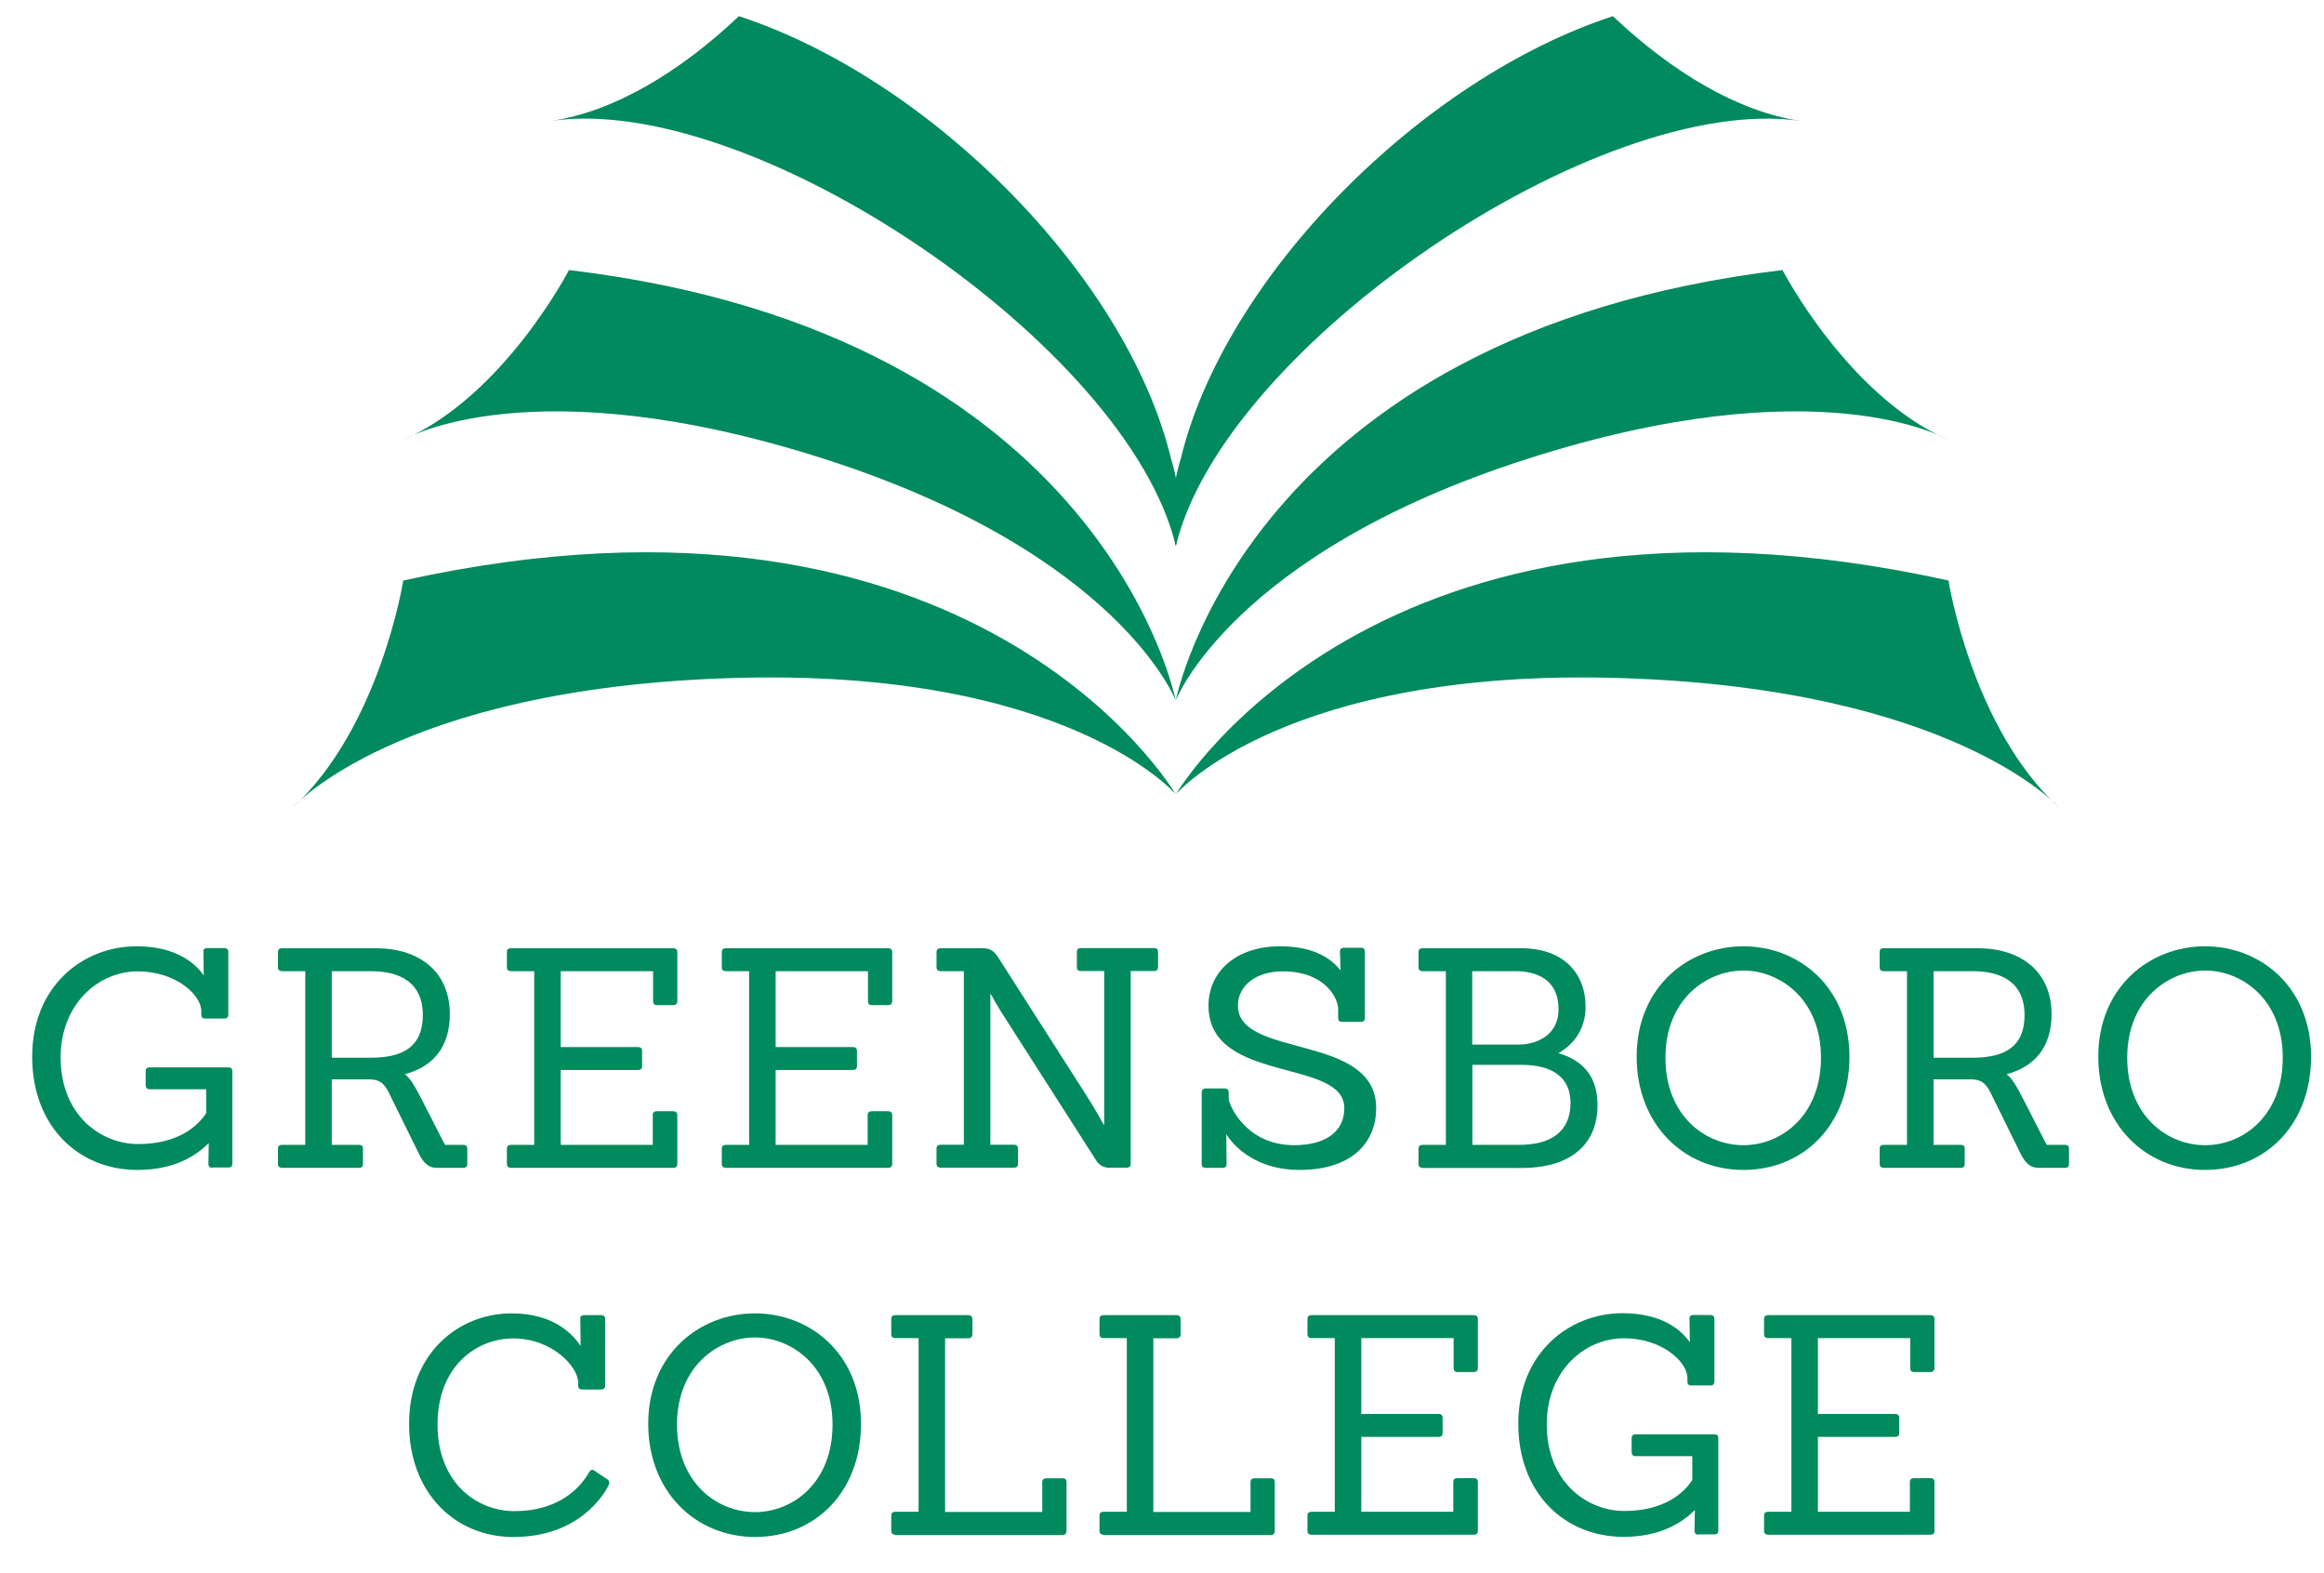
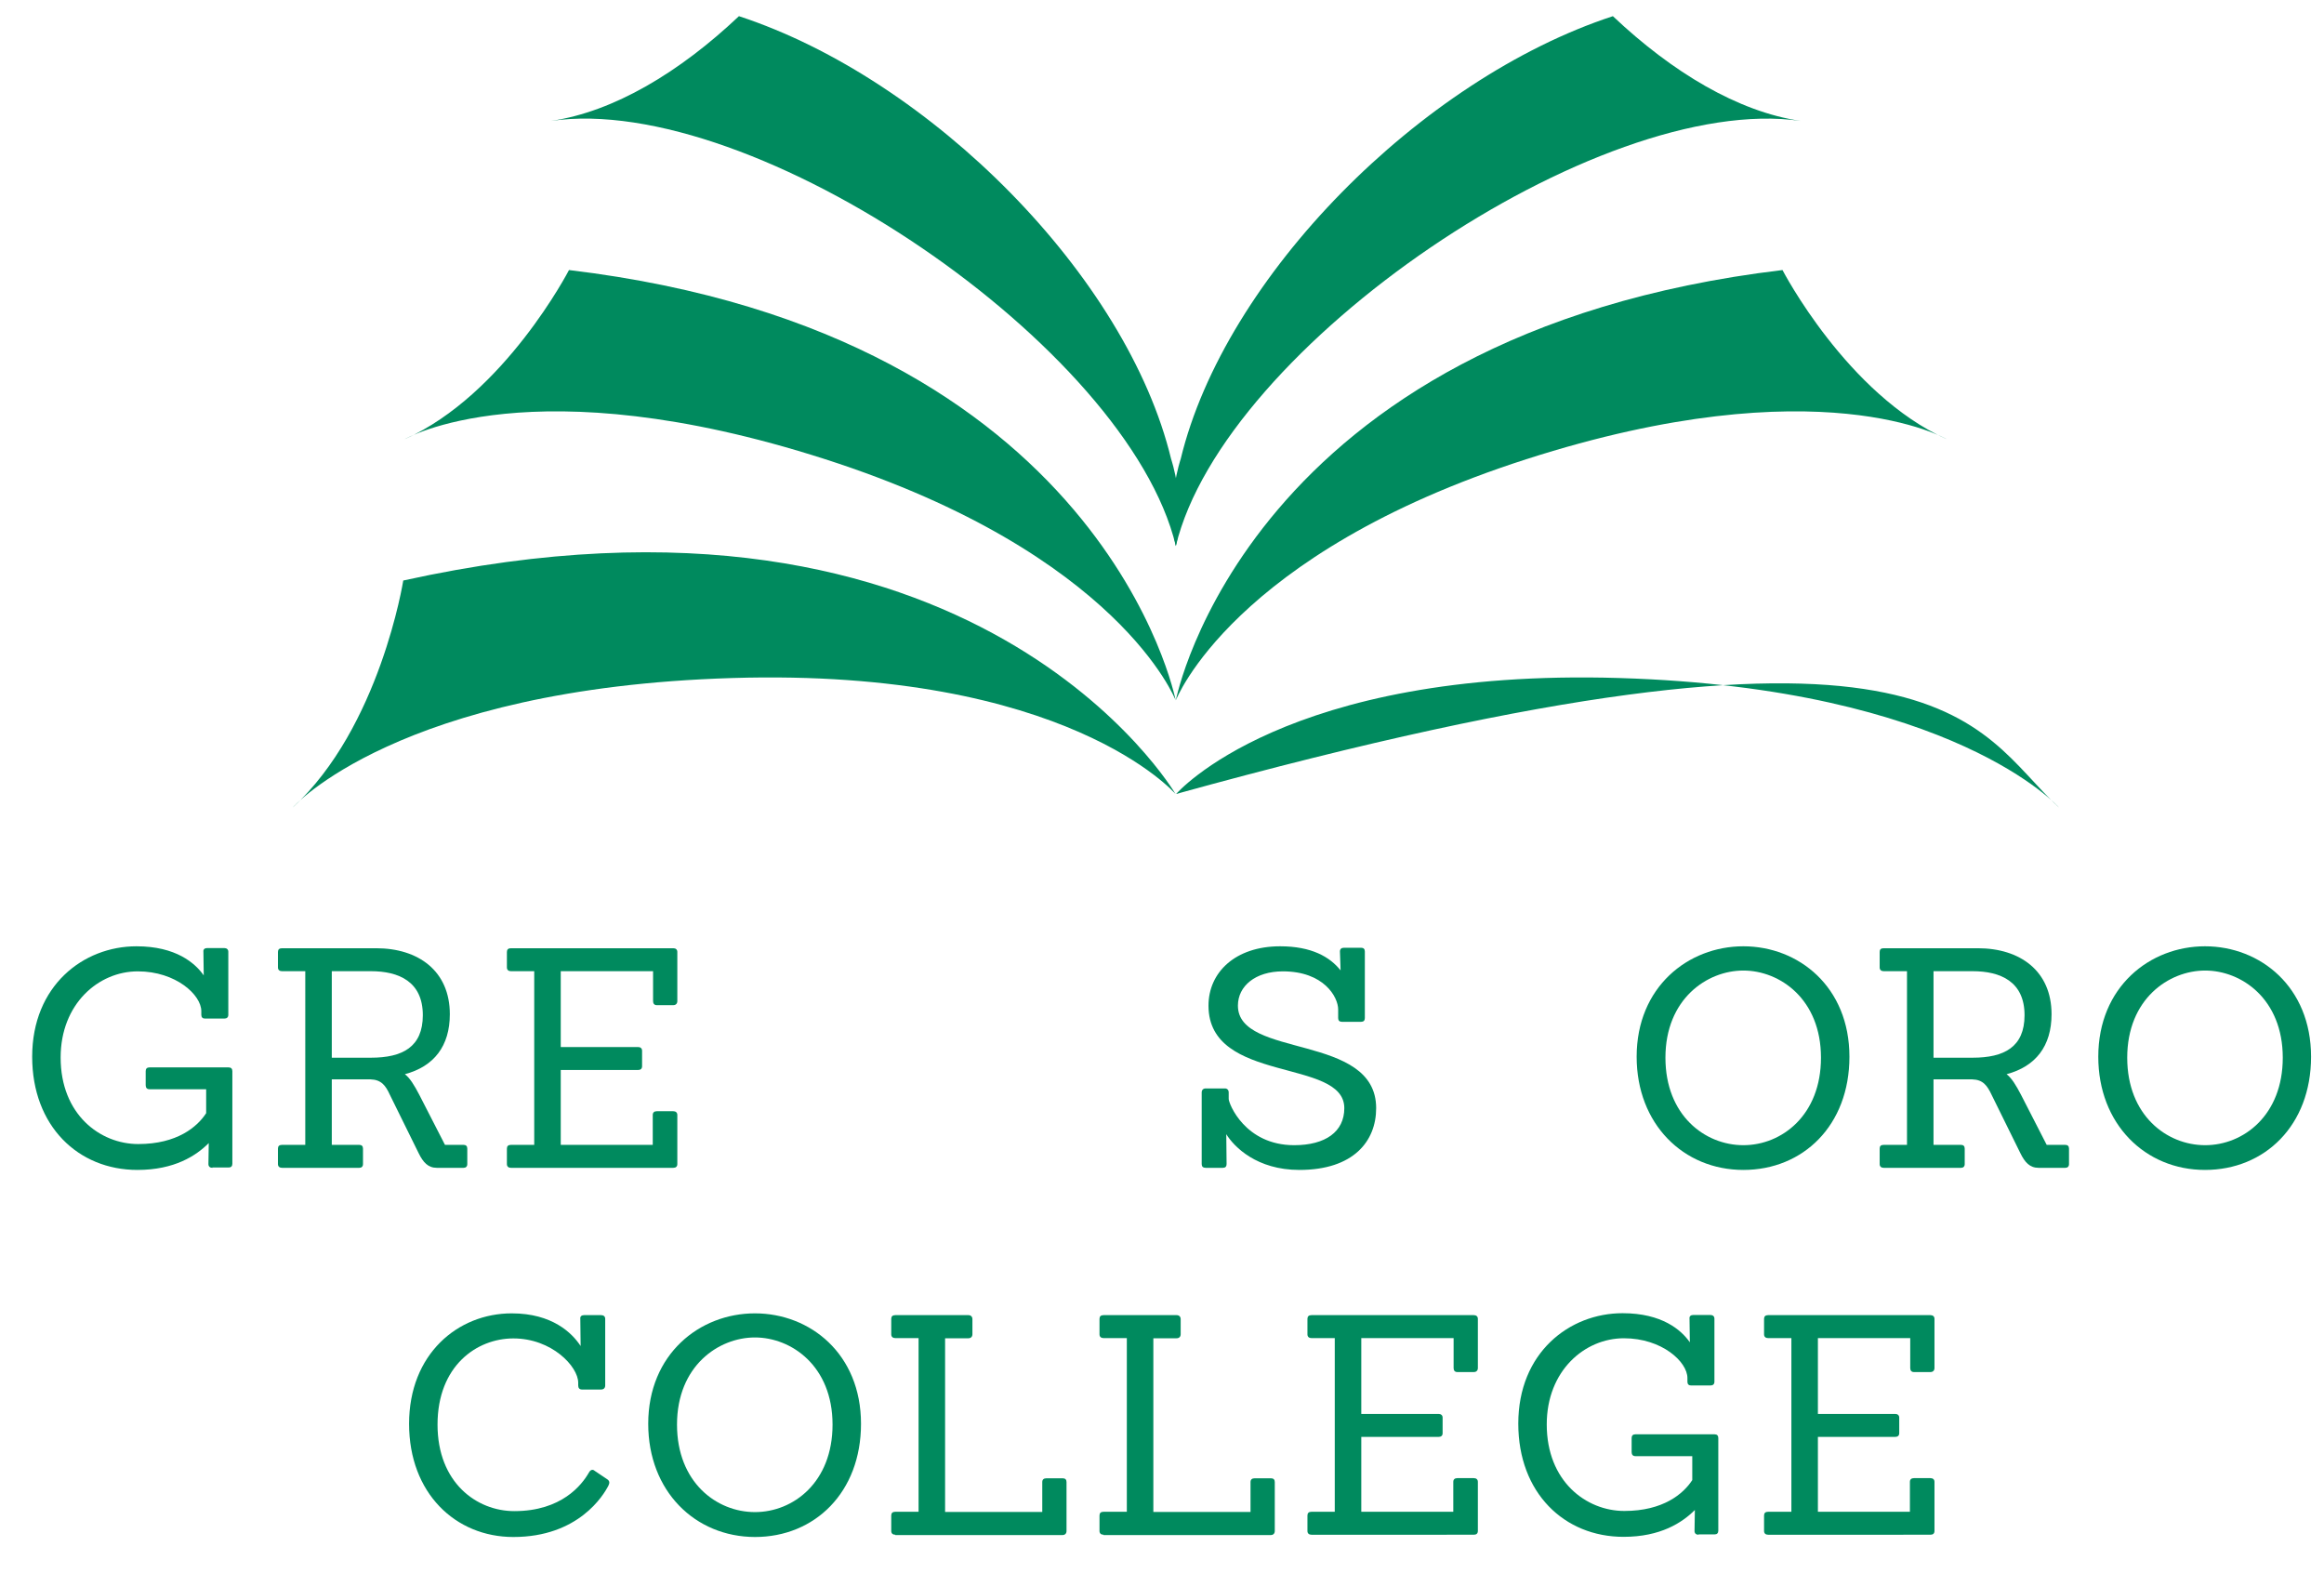
<svg xmlns="http://www.w3.org/2000/svg" version="1.1" id="Layer_1" x="0px" y="0px" viewBox="0 0 143.73 97.3" style="enable-background:new 0 0 143.73 97.3;" xml:space="preserve">
  <style type="text/css">
	.st0{fill:#008A5E;}
</style>
  <g>
    <g>
      <path class="st0" d="M72.43,28.39C69.71,17.11,57.55,4.88,45.7,1c-3.67,3.47-7.74,5.91-11.63,6.48    c12.51-1.83,35.7,13.95,38.65,26.28C73.35,31.07,72.43,28.39,72.43,28.39" />
      <path class="st0" d="M73.02,28.39C75.74,17.11,87.9,4.88,99.75,1c3.67,3.47,7.74,5.91,11.62,6.48    C98.86,5.66,75.67,21.43,72.72,33.77C72.1,31.07,73.02,28.39,73.02,28.39" />
      <path class="st0" d="M18.1,49.94c0,0,6.48-7.38,27.18-8.01C65.98,41.3,72.7,49.1,72.7,49.1S60.4,28.07,24.94,35.9    C24.94,35.9,23.5,44.99,18.1,49.94" />
      <path class="st0" d="M25.03,27.16c0,0,7.84-4.6,26.01,1.24c18.17,5.84,21.67,14.91,21.67,14.91S68.34,20.66,35.19,16.7    C35.19,16.7,31.21,24.4,25.03,27.16" />
-       <path class="st0" d="M127.34,49.94c0,0-6.48-7.38-27.18-8.01c-20.7-0.63-27.42,7.17-27.42,7.17s12.3-21.03,47.77-13.2    C120.5,35.9,121.94,44.99,127.34,49.94" />
+       <path class="st0" d="M127.34,49.94c0,0-6.48-7.38-27.18-8.01c-20.7-0.63-27.42,7.17-27.42,7.17C120.5,35.9,121.94,44.99,127.34,49.94" />
      <path class="st0" d="M120.4,27.16c0,0-7.84-4.6-26.01,1.24c-18.17,5.84-21.67,14.91-21.67,14.91s4.37-22.65,37.52-26.61    C110.24,16.7,114.23,24.4,120.4,27.16" />
    </g>
    <g>
      <path class="st0" d="M13.14,72.22c-0.15,0-0.25-0.08-0.25-0.23l0.02-1.3c-0.78,0.78-2.12,1.66-4.41,1.66c-3.67,0-6.51-2.72-6.51-7    c0-4.39,3.16-6.83,6.45-6.83c2.44,0,3.63,1.04,4.16,1.8l-0.02-1.46c-0.02-0.15,0.08-0.23,0.23-0.23h1.06    c0.15,0,0.25,0.08,0.25,0.23v3.9c0,0.15-0.09,0.23-0.25,0.23h-1.19c-0.15,0-0.23-0.08-0.23-0.23v-0.23c0-1-1.57-2.46-3.93-2.46    c-2.42,0-4.77,2-4.77,5.33c0,3.52,2.44,5.35,4.8,5.35c2.4,0,3.65-1.06,4.2-1.91v-1.48H9.24c-0.15,0-0.23-0.09-0.23-0.25v-0.87    c0-0.15,0.08-0.23,0.23-0.23h4.9c0.15,0,0.23,0.08,0.23,0.23v5.73c0,0.15-0.08,0.23-0.23,0.23H13.14z" />
      <path class="st0" d="M27.02,72.22c-0.55,0-0.85-0.34-1.13-0.91l-1.78-3.61c-0.26-0.57-0.53-0.93-1.19-0.95h-2.4v4.05h1.7    c0.15,0,0.23,0.08,0.23,0.23v0.96c0,0.15-0.09,0.23-0.23,0.23h-4.78c-0.15,0-0.25-0.08-0.25-0.23v-0.96    c0-0.15,0.08-0.23,0.25-0.23h1.44V60.06h-1.44c-0.15,0-0.25-0.08-0.25-0.23v-0.96c0-0.15,0.08-0.23,0.25-0.23h5.82    c2.61,0,4.56,1.4,4.56,4.08c0,1.97-0.98,3.23-2.78,3.71c0.32,0.25,0.57,0.66,0.89,1.27l1.59,3.1h1.15c0.15,0,0.23,0.08,0.23,0.23    v0.96c0,0.15-0.09,0.23-0.23,0.23H27.02z M22.94,65.41c1.95,0,3.21-0.66,3.21-2.63c0-2.08-1.49-2.72-3.21-2.72h-2.42v5.35H22.94z" />
      <path class="st0" d="M31.6,72.22c-0.15,0-0.25-0.08-0.25-0.23v-0.96c0-0.15,0.08-0.23,0.25-0.23h1.44V60.06H31.6    c-0.15,0-0.25-0.08-0.25-0.23v-0.96c0-0.15,0.08-0.23,0.25-0.23h10.04c0.15,0,0.25,0.08,0.25,0.23v3.04    c0,0.15-0.09,0.25-0.25,0.25h-1.02c-0.15,0-0.23-0.09-0.23-0.25v-1.85h-5.71v4.69h4.78c0.15,0,0.25,0.08,0.25,0.23v0.96    c0,0.15-0.09,0.23-0.25,0.23h-4.78v4.63h5.69v-1.85c0-0.15,0.09-0.23,0.25-0.23h1.02c0.15,0,0.25,0.08,0.25,0.23v3.04    c0,0.15-0.09,0.23-0.25,0.23H31.6z" />
-       <path class="st0" d="M44.89,72.22c-0.15,0-0.25-0.08-0.25-0.23v-0.96c0-0.15,0.08-0.23,0.25-0.23h1.44V60.06h-1.44    c-0.15,0-0.25-0.08-0.25-0.23v-0.96c0-0.15,0.08-0.23,0.25-0.23h10.04c0.15,0,0.25,0.08,0.25,0.23v3.04    c0,0.15-0.09,0.25-0.25,0.25h-1.02c-0.15,0-0.23-0.09-0.23-0.25v-1.85h-5.71v4.69h4.78c0.15,0,0.25,0.08,0.25,0.23v0.96    c0,0.15-0.09,0.23-0.25,0.23h-4.78v4.63h5.69v-1.85c0-0.15,0.09-0.23,0.25-0.23h1.02c0.15,0,0.25,0.08,0.25,0.23v3.04    c0,0.15-0.09,0.23-0.25,0.23H44.89z" />
-       <path class="st0" d="M68.67,72.22c-0.53,0-0.74-0.23-0.96-0.59l-5.47-8.55c-0.55-0.83-0.95-1.59-0.95-1.59h-0.04v9.3h1.46    c0.15,0,0.25,0.08,0.25,0.23v0.96c0,0.15-0.09,0.23-0.25,0.23h-4.54c-0.15,0-0.25-0.08-0.25-0.23v-0.96    c0-0.15,0.08-0.23,0.25-0.23h1.44V60.06h-1.44c-0.15,0-0.25-0.08-0.25-0.23v-0.96c0-0.15,0.08-0.23,0.25-0.23h2.65    c0.53,0,0.76,0.32,0.96,0.64l5.39,8.43c0.61,0.95,1.08,1.83,1.08,1.83h0.04v-9.49h-1.46c-0.15,0-0.23-0.08-0.23-0.23v-0.96    c0-0.15,0.08-0.23,0.23-0.23h4.56c0.15,0,0.23,0.08,0.23,0.23v0.96c0,0.15-0.08,0.23-0.23,0.23h-1.46v11.93    c0,0.15-0.09,0.23-0.25,0.23H68.67z" />
      <path class="st0" d="M74.57,72.22c-0.17,0-0.25-0.08-0.25-0.23v-4.43c0-0.15,0.09-0.25,0.25-0.25h1.19c0.13,0,0.23,0.09,0.23,0.25    v0.4c0,0.28,1,2.86,4.05,2.86c1.93,0,3.1-0.83,3.1-2.29c0-3.12-8.4-1.48-8.4-6.34c0-2.06,1.66-3.67,4.43-3.67    c1.95,0,3.08,0.66,3.74,1.49l-0.04-1.17c0-0.15,0.09-0.23,0.25-0.23h1.06c0.15,0,0.23,0.08,0.23,0.23v4.12    c0,0.15-0.08,0.23-0.23,0.23h-1.19c-0.15,0-0.23-0.08-0.23-0.23v-0.53c0-0.78-0.89-2.36-3.42-2.36c-1.7,0-2.78,0.91-2.78,2.12    c0,3.29,8.55,1.68,8.55,6.34c0,2.04-1.4,3.82-4.75,3.82c-2.63,0-4.03-1.42-4.52-2.21l0.02,1.85c0,0.15-0.08,0.23-0.23,0.23H74.57z    " />
-       <path class="st0" d="M87.98,72.22c-0.15,0-0.25-0.08-0.25-0.23v-0.96c0-0.15,0.08-0.23,0.25-0.23h1.44V60.06h-1.44    c-0.15,0-0.25-0.08-0.25-0.23v-0.96c0-0.15,0.08-0.23,0.25-0.23h6.09c2.59,0,3.99,1.51,3.99,3.63c0,1.27-0.64,2.27-1.68,2.86    c1.82,0.53,2.42,1.76,2.42,3.22c0,2.27-1.48,3.88-4.71,3.88H87.98z M93.95,64.6c1.15-0.02,2.44-0.62,2.44-2.19    c0-1.85-1.38-2.35-2.65-2.35h-2.69v4.54H93.95z M93.95,70.8c1.89,0,3.18-0.76,3.18-2.59c0-1.59-1.12-2.36-3.06-2.36h-3.01v4.95    H93.95z" />
      <path class="st0" d="M101.22,65.35c0-4.31,3.18-6.83,6.6-6.83c3.42,0,6.56,2.51,6.56,6.83c0,4.24-2.86,7-6.56,7    C104.11,72.35,101.22,69.51,101.22,65.35z M112.62,65.41c0-3.63-2.55-5.39-4.8-5.39c-2.25,0-4.82,1.76-4.82,5.39    c0,3.56,2.44,5.41,4.82,5.41C110.2,70.82,112.62,68.96,112.62,65.41z" />
      <path class="st0" d="M126.08,72.22c-0.55,0-0.85-0.34-1.13-0.91l-1.78-3.61c-0.27-0.57-0.53-0.93-1.19-0.95h-2.4v4.05h1.7    c0.15,0,0.23,0.08,0.23,0.23v0.96c0,0.15-0.09,0.23-0.23,0.23h-4.78c-0.15,0-0.25-0.08-0.25-0.23v-0.96    c0-0.15,0.07-0.23,0.25-0.23h1.44V60.06h-1.44c-0.15,0-0.25-0.08-0.25-0.23v-0.96c0-0.15,0.07-0.23,0.25-0.23h5.82    c2.61,0,4.56,1.4,4.56,4.08c0,1.97-0.98,3.23-2.78,3.71c0.32,0.25,0.57,0.66,0.89,1.27l1.59,3.1h1.15c0.15,0,0.23,0.08,0.23,0.23    v0.96c0,0.15-0.09,0.23-0.23,0.23H126.08z M122,65.41c1.95,0,3.21-0.66,3.21-2.63c0-2.08-1.49-2.72-3.21-2.72h-2.42v5.35H122z" />
      <path class="st0" d="M129.77,65.35c0-4.31,3.18-6.83,6.6-6.83c3.42,0,6.56,2.51,6.56,6.83c0,4.24-2.86,7-6.56,7    C132.67,72.35,129.77,69.51,129.77,65.35z M141.18,65.41c0-3.63-2.55-5.39-4.8-5.39c-2.25,0-4.82,1.76-4.82,5.39    c0,3.56,2.44,5.41,4.82,5.41C138.76,70.82,141.18,68.96,141.18,65.41z" />
    </g>
    <g>
      <path class="st0" d="M37.57,91.49c0.15,0.11,0.13,0.23,0.06,0.38c-0.3,0.59-1.85,3.18-5.88,3.18c-3.59,0-6.45-2.72-6.45-7    c0-4.31,3.01-6.83,6.35-6.83c2.5,0,3.73,1.21,4.26,2.02l-0.02-1.68c-0.02-0.15,0.08-0.23,0.23-0.23h1.06    c0.15,0,0.25,0.08,0.25,0.23v4.12c0,0.15-0.09,0.25-0.25,0.25h-1.19c-0.15,0-0.23-0.09-0.23-0.25v-0.17c0-1-1.63-2.74-4.01-2.74    c-2.27,0-4.69,1.7-4.69,5.33c0,3.59,2.42,5.35,4.75,5.35c2.93,0,4.18-1.63,4.61-2.38c0.09-0.17,0.23-0.23,0.36-0.11L37.57,91.49z" />
      <path class="st0" d="M40.09,88.05c0-4.31,3.18-6.83,6.6-6.83c3.42,0,6.56,2.51,6.56,6.83c0,4.24-2.86,7-6.56,7    C42.98,95.04,40.09,92.21,40.09,88.05z M51.49,88.1c0-3.63-2.55-5.39-4.8-5.39s-4.82,1.76-4.82,5.39c0,3.56,2.44,5.41,4.82,5.41    S51.49,91.66,51.49,88.1z" />
      <path class="st0" d="M55.37,94.91c-0.15,0-0.25-0.08-0.25-0.23v-0.96c0-0.15,0.08-0.23,0.25-0.23h1.44V82.75h-1.44    c-0.15,0-0.25-0.08-0.25-0.23v-0.96c0-0.15,0.08-0.23,0.25-0.23h4.52c0.15,0,0.25,0.09,0.25,0.25v0.93c0,0.15-0.09,0.25-0.25,0.25    h-1.44v10.74h6.01v-1.85c0-0.15,0.09-0.23,0.25-0.23h1.02c0.15,0,0.23,0.08,0.23,0.23v3.03c0,0.15-0.09,0.25-0.25,0.25H55.37z" />
      <path class="st0" d="M68.25,94.91c-0.15,0-0.25-0.08-0.25-0.23v-0.96c0-0.15,0.08-0.23,0.25-0.23h1.44V82.75h-1.44    c-0.15,0-0.25-0.08-0.25-0.23v-0.96c0-0.15,0.08-0.23,0.25-0.23h4.52c0.15,0,0.25,0.09,0.25,0.25v0.93c0,0.15-0.09,0.25-0.25,0.25    h-1.44v10.74h6.01v-1.85c0-0.15,0.09-0.23,0.25-0.23h1.02c0.15,0,0.23,0.08,0.23,0.23v3.03c0,0.15-0.09,0.25-0.25,0.25H68.25z" />
      <path class="st0" d="M81.11,94.91c-0.15,0-0.25-0.08-0.25-0.23v-0.96c0-0.15,0.08-0.23,0.25-0.23h1.44V82.75h-1.44    c-0.15,0-0.25-0.08-0.25-0.23v-0.96c0-0.15,0.08-0.23,0.25-0.23h10.04c0.15,0,0.25,0.08,0.25,0.23v3.04    c0,0.15-0.09,0.25-0.25,0.25h-1.02c-0.15,0-0.23-0.09-0.23-0.25v-1.85h-5.71v4.69h4.78c0.15,0,0.25,0.08,0.25,0.23v0.96    c0,0.15-0.09,0.23-0.25,0.23h-4.78v4.63h5.69v-1.85c0-0.15,0.09-0.23,0.25-0.23h1.02c0.15,0,0.25,0.08,0.25,0.23v3.04    c0,0.15-0.09,0.23-0.25,0.23H81.11z" />
      <path class="st0" d="M105.05,94.91c-0.15,0-0.25-0.08-0.25-0.23l0.02-1.3c-0.78,0.78-2.12,1.66-4.41,1.66    c-3.67,0-6.51-2.72-6.51-7c0-4.39,3.16-6.83,6.45-6.83c2.44,0,3.63,1.04,4.16,1.8l-0.02-1.46c-0.02-0.15,0.08-0.23,0.23-0.23h1.06    c0.15,0,0.25,0.08,0.25,0.23v3.9c0,0.15-0.09,0.23-0.25,0.23h-1.19c-0.15,0-0.23-0.08-0.23-0.23v-0.23c0-1-1.57-2.46-3.93-2.46    c-2.42,0-4.77,2-4.77,5.33c0,3.52,2.44,5.35,4.8,5.35c2.4,0,3.65-1.06,4.2-1.91v-1.48h-3.52c-0.15,0-0.23-0.09-0.23-0.25v-0.87    c0-0.15,0.08-0.23,0.23-0.23h4.9c0.15,0,0.23,0.08,0.23,0.23v5.73c0,0.15-0.08,0.23-0.23,0.23H105.05z" />
      <path class="st0" d="M109.35,94.91c-0.15,0-0.25-0.08-0.25-0.23v-0.96c0-0.15,0.08-0.23,0.25-0.23h1.44V82.75h-1.44    c-0.15,0-0.25-0.08-0.25-0.23v-0.96c0-0.15,0.08-0.23,0.25-0.23h10.04c0.15,0,0.25,0.08,0.25,0.23v3.04    c0,0.15-0.09,0.25-0.25,0.25h-1.02c-0.15,0-0.23-0.09-0.23-0.25v-1.85h-5.71v4.69h4.78c0.15,0,0.25,0.08,0.25,0.23v0.96    c0,0.15-0.09,0.23-0.25,0.23h-4.78v4.63h5.69v-1.85c0-0.15,0.09-0.23,0.25-0.23h1.02c0.15,0,0.25,0.08,0.25,0.23v3.04    c0,0.15-0.09,0.23-0.25,0.23H109.35z" />
    </g>
  </g>
</svg>